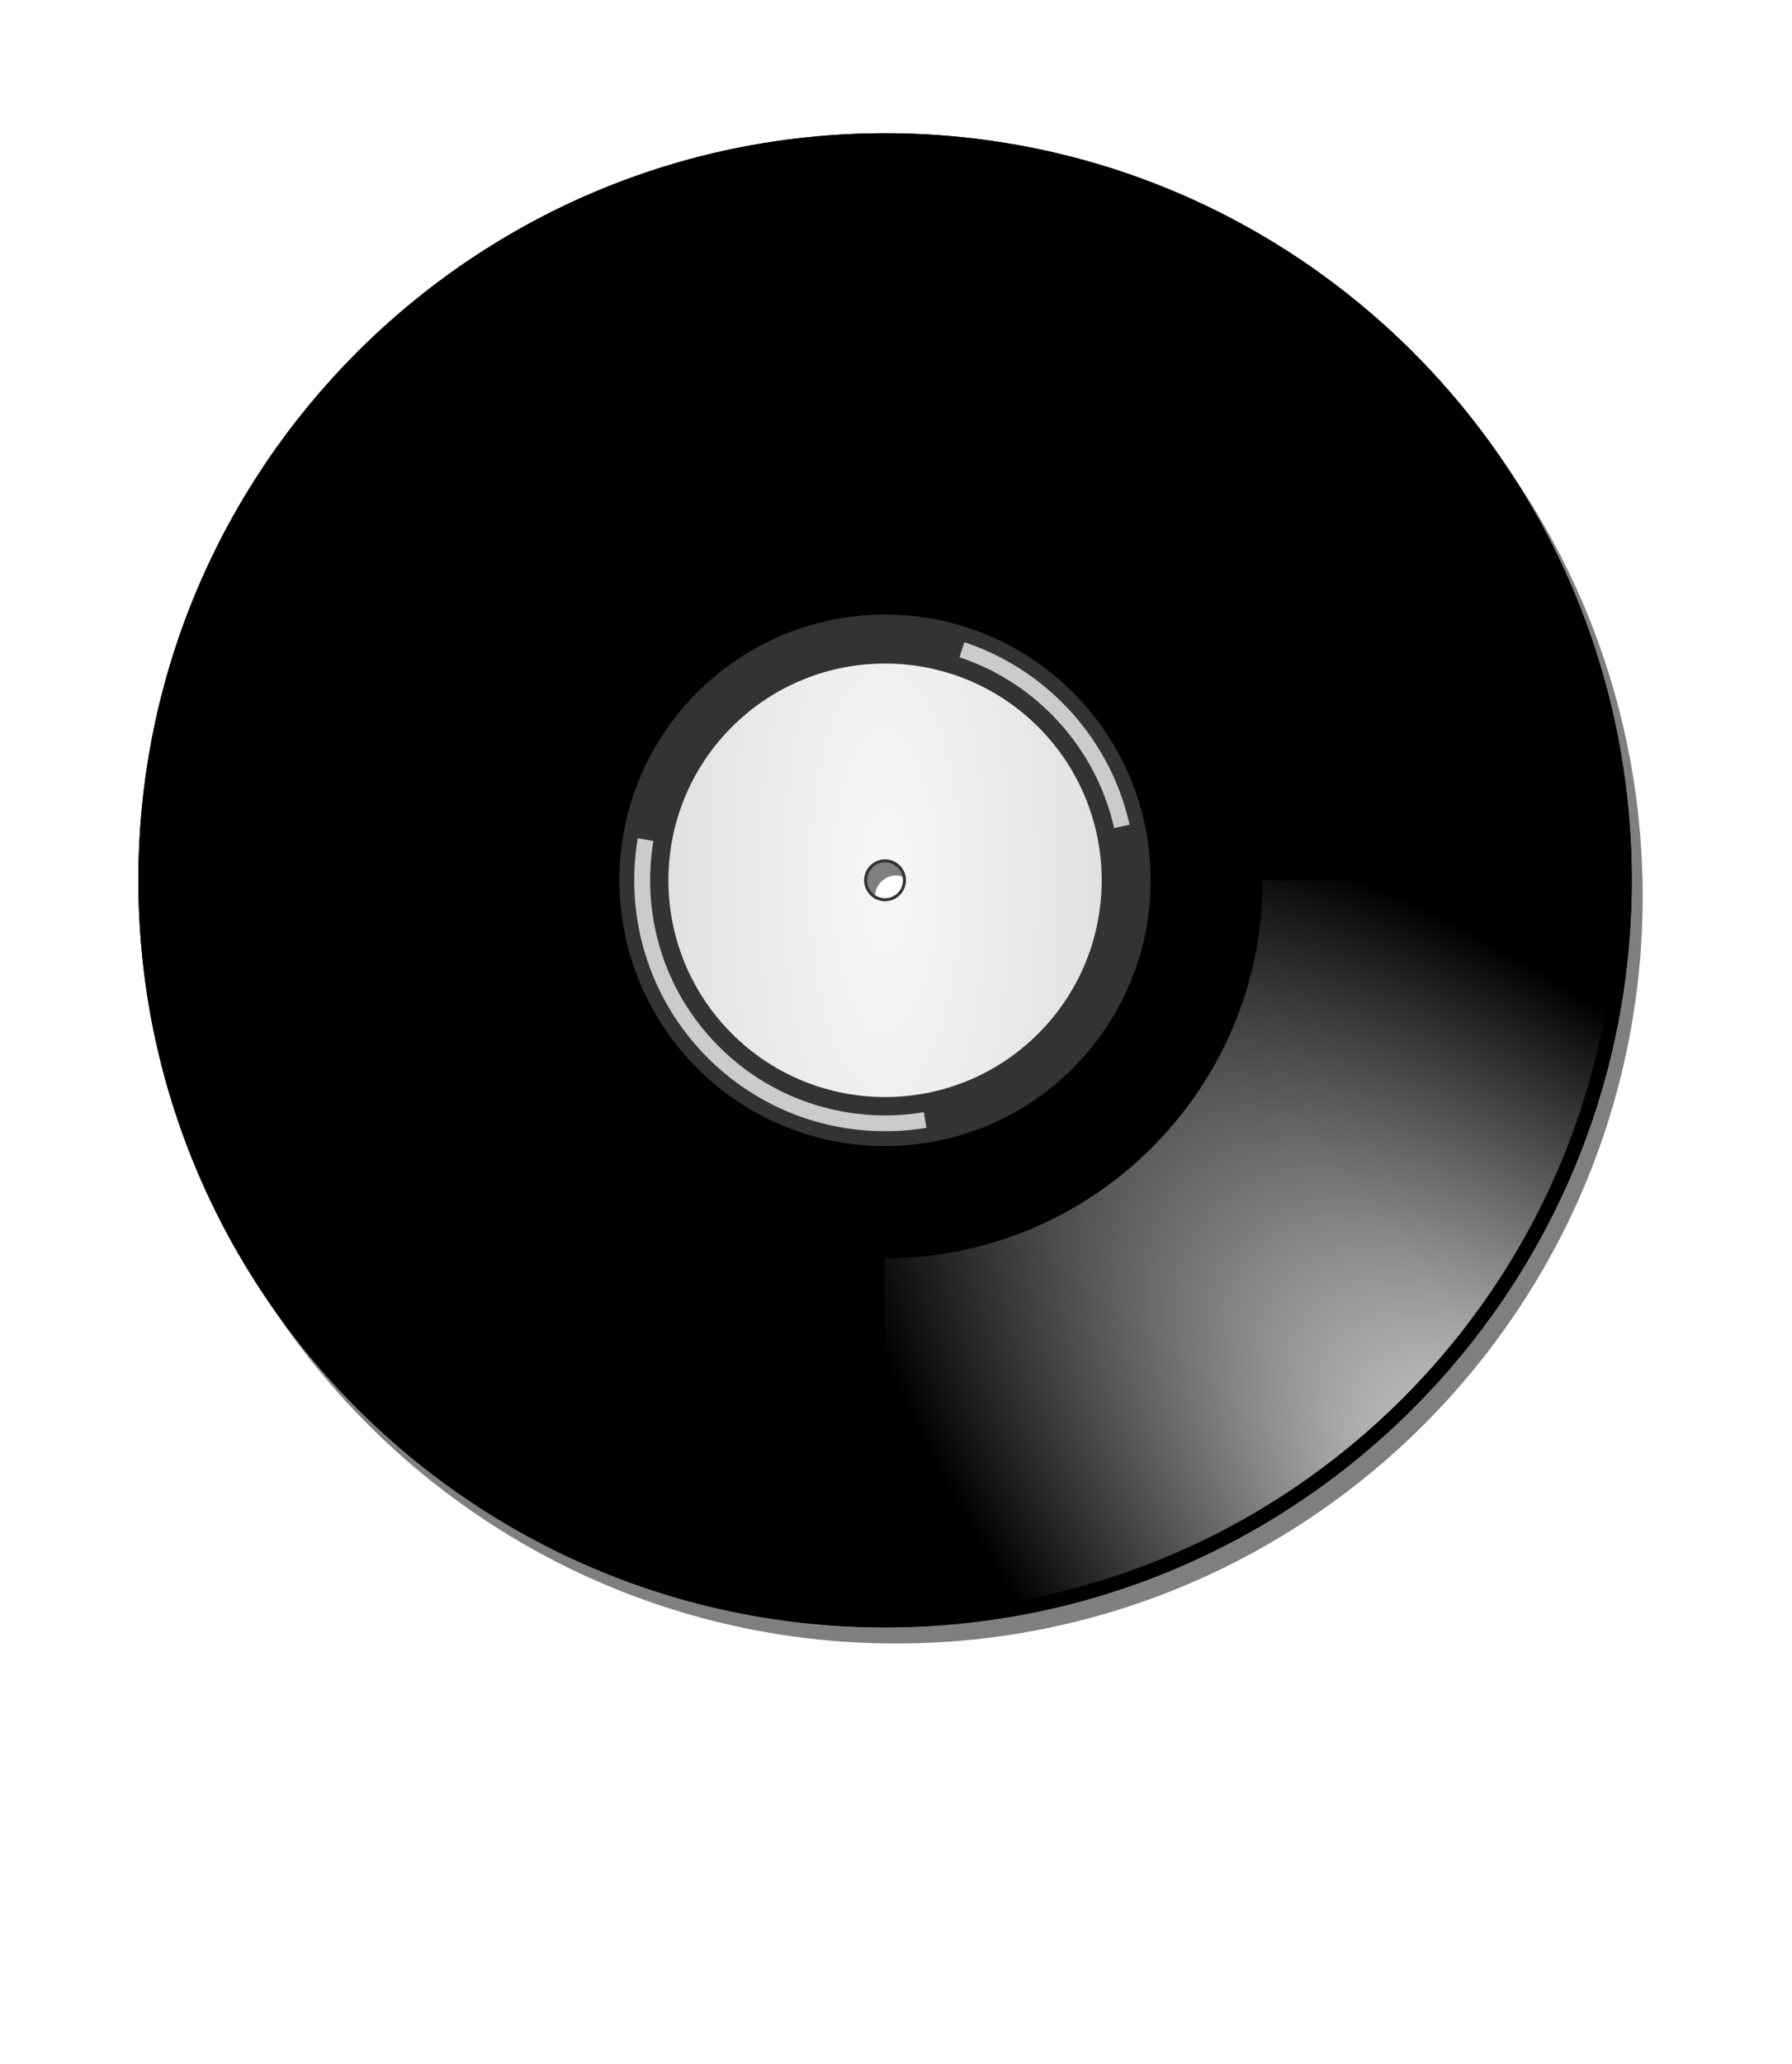
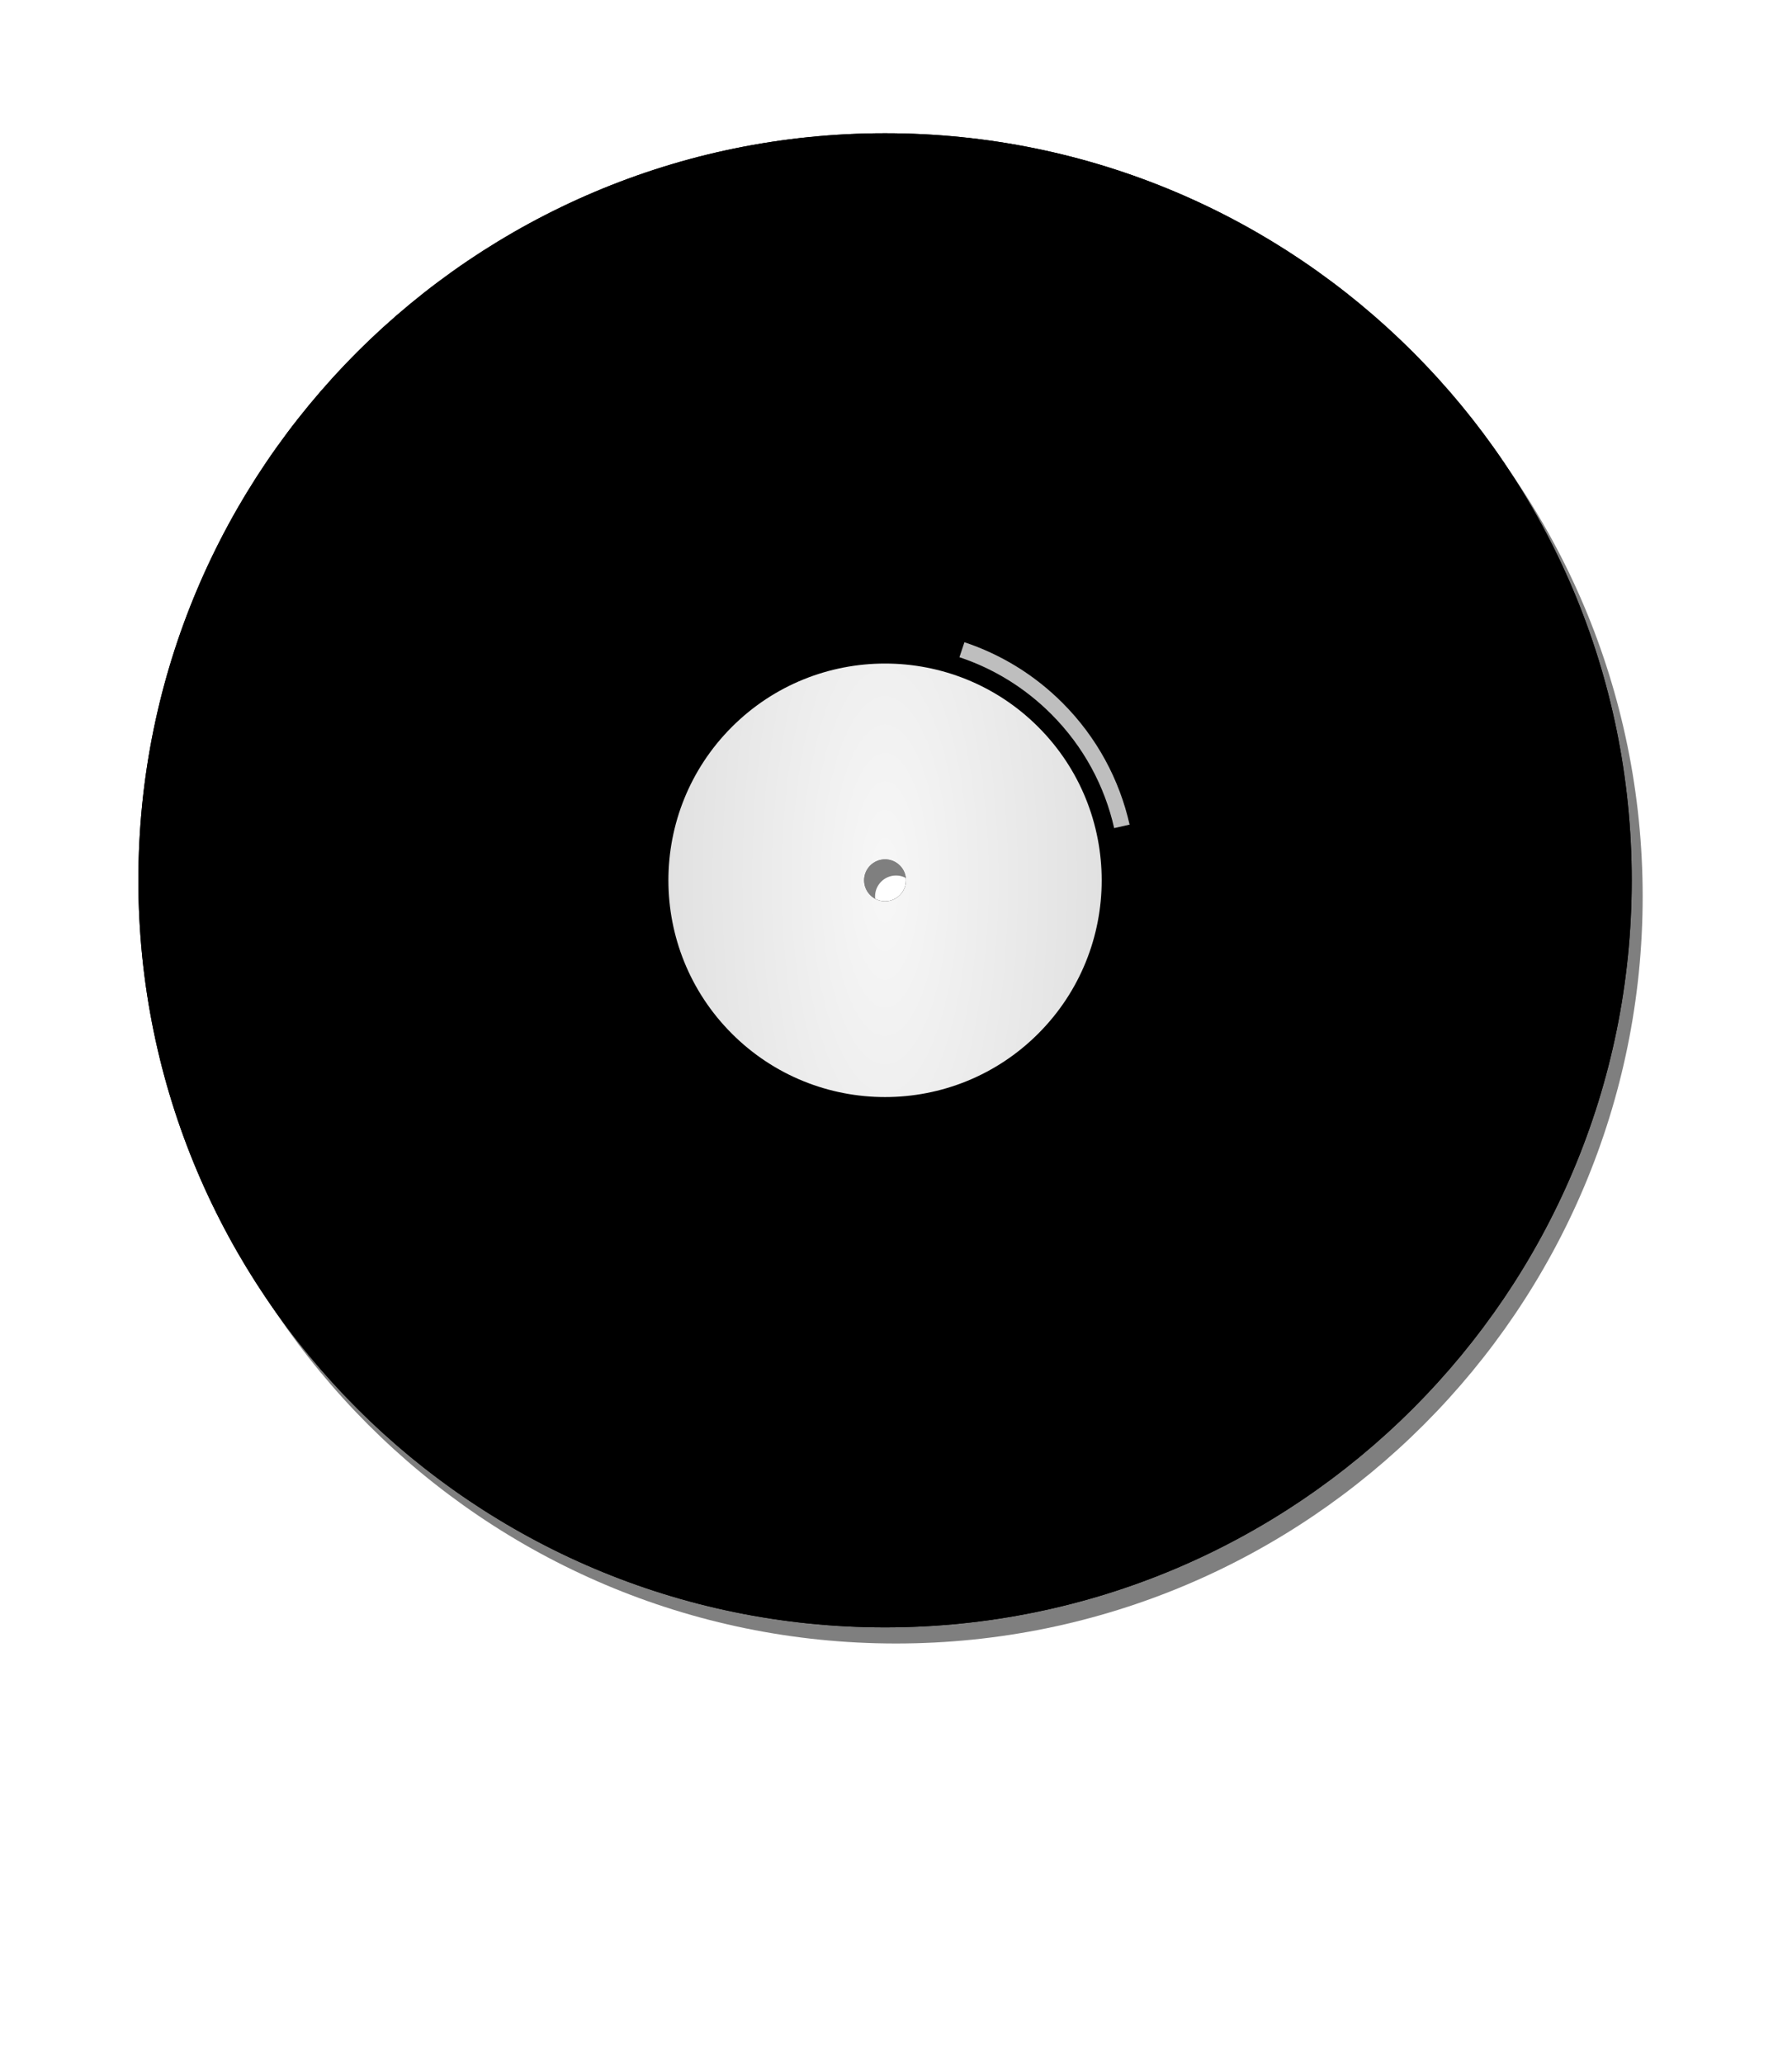
<svg xmlns="http://www.w3.org/2000/svg" xmlns:xlink="http://www.w3.org/1999/xlink" version="1.0" id="svg2" height="511.22" width="444">
  <defs id="defs4">
    <linearGradient id="linearGradient3273">
      <stop id="stop3275" offset="0" style="stop-color:#6c6c6c" />
      <stop id="stop3277" offset="1" style="stop-color:#3e3e3e" />
    </linearGradient>
    <linearGradient id="linearGradient3263">
      <stop id="stop3265" offset="0" style="stop-color:#f7f7f7" />
      <stop id="stop3267" offset="1" style="stop-color:#e1e1e1" />
    </linearGradient>
    <linearGradient id="linearGradient3153">
      <stop id="stop3155" offset="0" style="stop-color:#ffffff" />
      <stop id="stop3157" offset="1" style="stop-color:#ffffff;stop-opacity:0" />
    </linearGradient>
    <filter id="filter3315">
      <feGaussianBlur id="feGaussianBlur3317" stdDeviation="3.7" />
    </filter>
    <radialGradient r="92.5" fy="209.669" fx="289.429" cy="209.669" cx="289.429" gradientTransform="matrix(-0.87,0.87,-1.961,-1.961,681.51,178.141)" gradientUnits="userSpaceOnUse" id="radialGradient3328" xlink:href="#linearGradient3153" />
    <radialGradient r="53.688" fy="192.844" fx="199.281" cy="192.844" cx="199.281" gradientTransform="matrix(0,2.873,-1,0,412.129,-354.507)" gradientUnits="userSpaceOnUse" id="radialGradient3349" xlink:href="#linearGradient3263" />
    <radialGradient r="68.844" fy="192.844" fx="199.281" cy="192.844" cx="199.281" gradientTransform="matrix(0,2.778,-0.824,0,358.88,-353.646)" gradientUnits="userSpaceOnUse" id="radialGradient3352" xlink:href="#linearGradient3273" />
    <radialGradient r="92.5" fy="209.669" fx="289.429" cy="209.669" cx="289.429" gradientTransform="matrix(-0.87,0.87,-1.961,-1.961,700.796,196.141)" gradientUnits="userSpaceOnUse" id="radialGradient840" xlink:href="#linearGradient3153" />
  </defs>
  <use style="fill-opacity:0.5;filter:url(#filter3315)" height="100%" width="100%" transform="translate(2.714,4)" id="use31" xlink:href="#path3191" y="0" x="0" />
  <path d="m 219.286,33 c -102.12,0 -185,82.88 -185,185 0,102.12 82.88,185 185,185 102.12,0 185,-82.88 185,-185 0,-102.12 -82.88,-185 -185,-185 z m 0,179.812 c 2.866,0 5.187,2.321 5.188,5.188 0,2.866 -2.321,5.187 -5.188,5.188 -2.866,0 -5.187,-2.321 -5.188,-5.188 0,-2.866 2.321,-5.187 5.188,-5.188 z" id="path3191" />
-   <path style="fill:#333333" d="m 219.286,150.656 c -37.159,0 -67.344,30.184 -67.344,67.344 0,37.159 30.184,67.344 67.344,67.344 37.159,0 67.344,-30.184 67.344,-67.344 0,-37.159 -30.184,-67.344 -67.344,-67.344 z m 0,62.906 c 2.454,0 4.438,1.983 4.438,4.438 0,2.454 -1.983,4.438 -4.438,4.438 -2.454,0 -4.438,-1.983 -4.438,-4.438 0,-2.454 1.983,-4.438 4.438,-4.438 z" id="path3271" />
  <path style="fill:none;stroke:#000000;stroke-width:3.562" d="m 219.286,34.781 c 101.156,0 183.219,82.062 183.219,183.219 2e-5,101.156 -82.062,183.219 -183.219,183.219 -101.156,0 -183.219,-82.062 -183.219,-183.219 0,-101.156 82.062,-183.219 183.219,-183.219 z" id="path3176" />
  <use x="0" y="0" xlink:href="#path3193" id="use3151" transform="rotate(180,219.286,218)" width="100%" height="100%" />
-   <path style="fill:url(#radialGradient840)" d="m 125.723,218 c 0,-51.651 41.911,-93.594 93.562,-93.594 V 36.562 C 119.137,36.562 37.848,117.851 37.848,218 Z" id="path3193" />
-   <path style="fill:none;stroke:#000000;stroke-width:3" d="m 219.286,150.688 c 37.167,0 67.312,30.145 67.312,67.312 0,37.167 -30.145,67.314 -67.312,67.314 -37.167,0 -67.314,-30.147 -67.314,-67.314 0,-37.167 30.147,-67.312 67.314,-67.312 z" id="path3215" />
+   <path style="fill:none;stroke:#000000;stroke-width:3" d="m 219.286,150.688 z" id="path3215" />
  <path style="fill:url(#radialGradient3349)" d="m 257.249,180.037 c -20.953,-20.953 -54.973,-20.953 -75.926,0 -20.953,20.953 -20.953,54.973 0,75.926 20.953,20.953 54.973,20.953 75.926,0 20.953,-20.953 20.953,-54.973 0,-75.926 z m -34.295,34.295 c 2.027,2.027 2.027,5.309 0,7.336 -2.027,2.027 -5.309,2.027 -7.336,0 -2.027,-2.027 -2.027,-5.309 0,-7.336 2.027,-2.027 5.309,-2.027 7.336,0 z" id="path3223" />
  <path style="opacity:0.743;fill:#ffffff" d="m 263.237,174.049 c -7.062,-7.062 -15.406,-12.053 -24.285,-15.004 l -1.237,3.712 c 8.315,2.764 16.125,7.462 22.738,14.076 8.056,8.056 13.256,17.884 15.601,28.24 l 3.823,-0.862 c -2.502,-11.056 -8.038,-21.561 -16.639,-30.163 z" id="path3230" />
-   <path style="opacity:0.743;fill:#ffffff" d="m 161.9,208.255 -3.889,-0.663 c -3.237,19.173 2.538,39.573 17.324,54.359 14.746,14.746 35.076,20.526 54.204,17.346 l -0.641,-3.867 c -17.925,2.984 -36.962,-2.446 -50.779,-16.263 -13.852,-13.852 -19.253,-32.947 -16.219,-50.912 z" id="path3232" />
</svg>